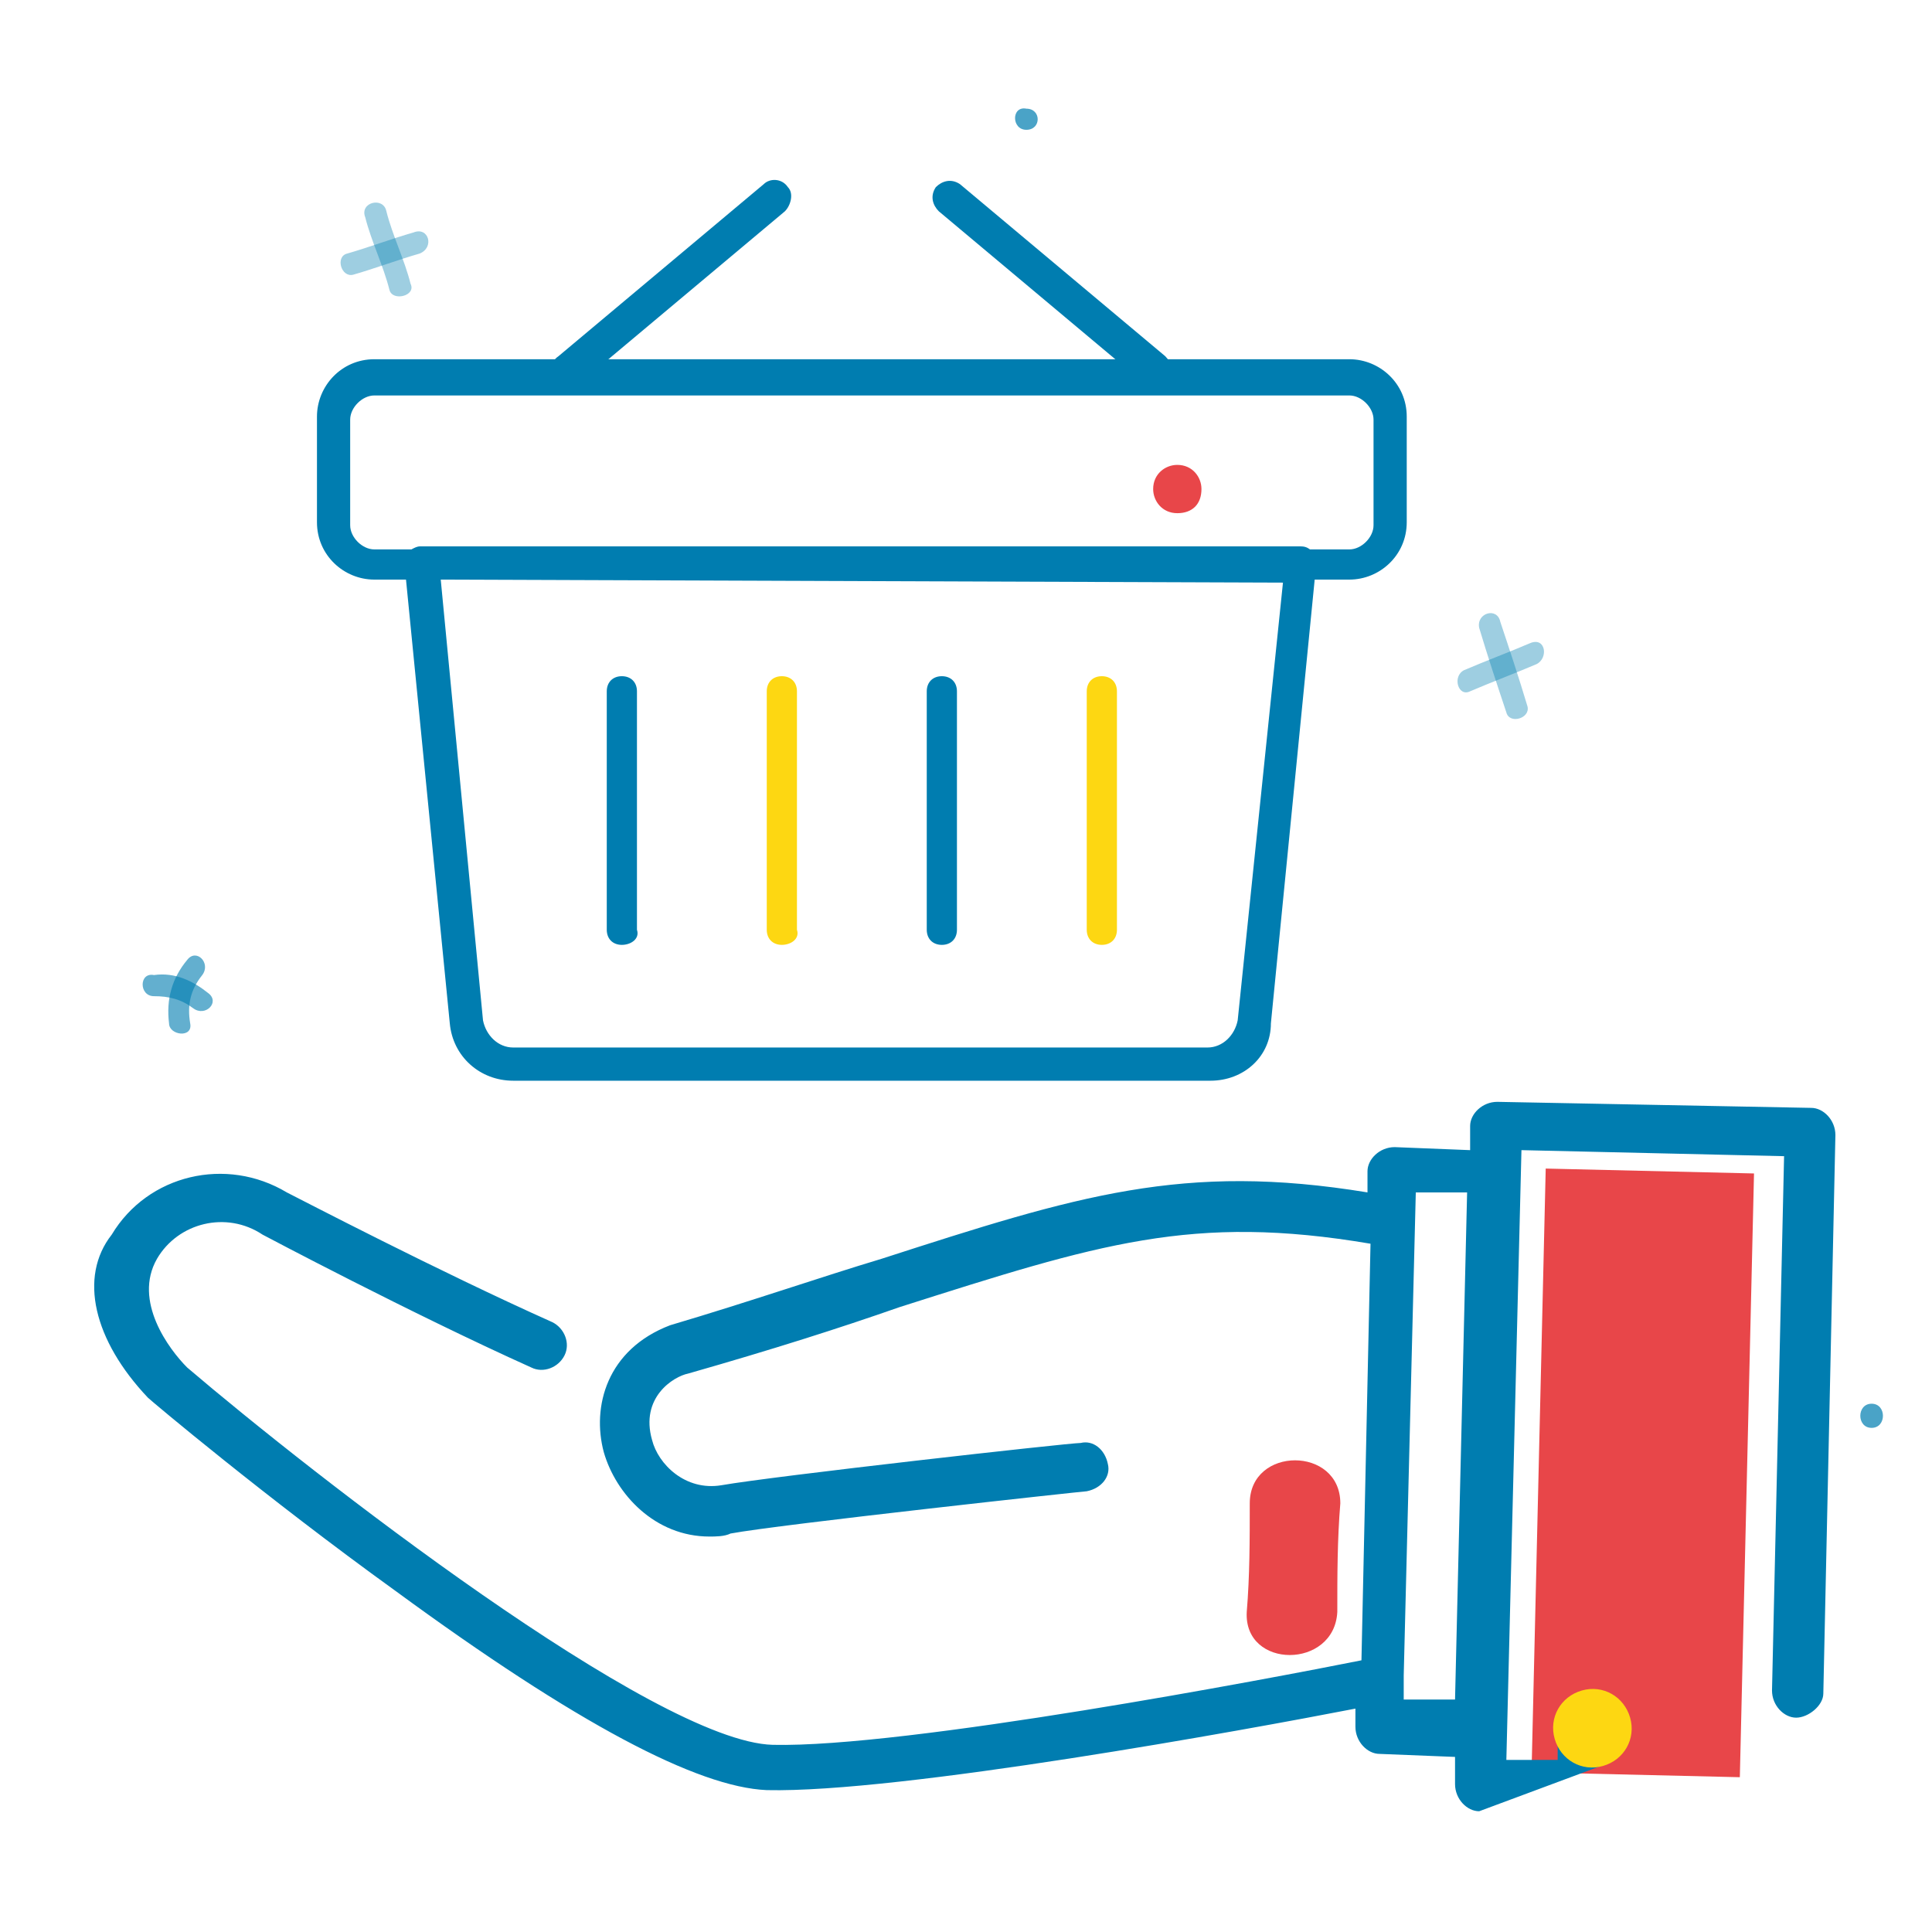
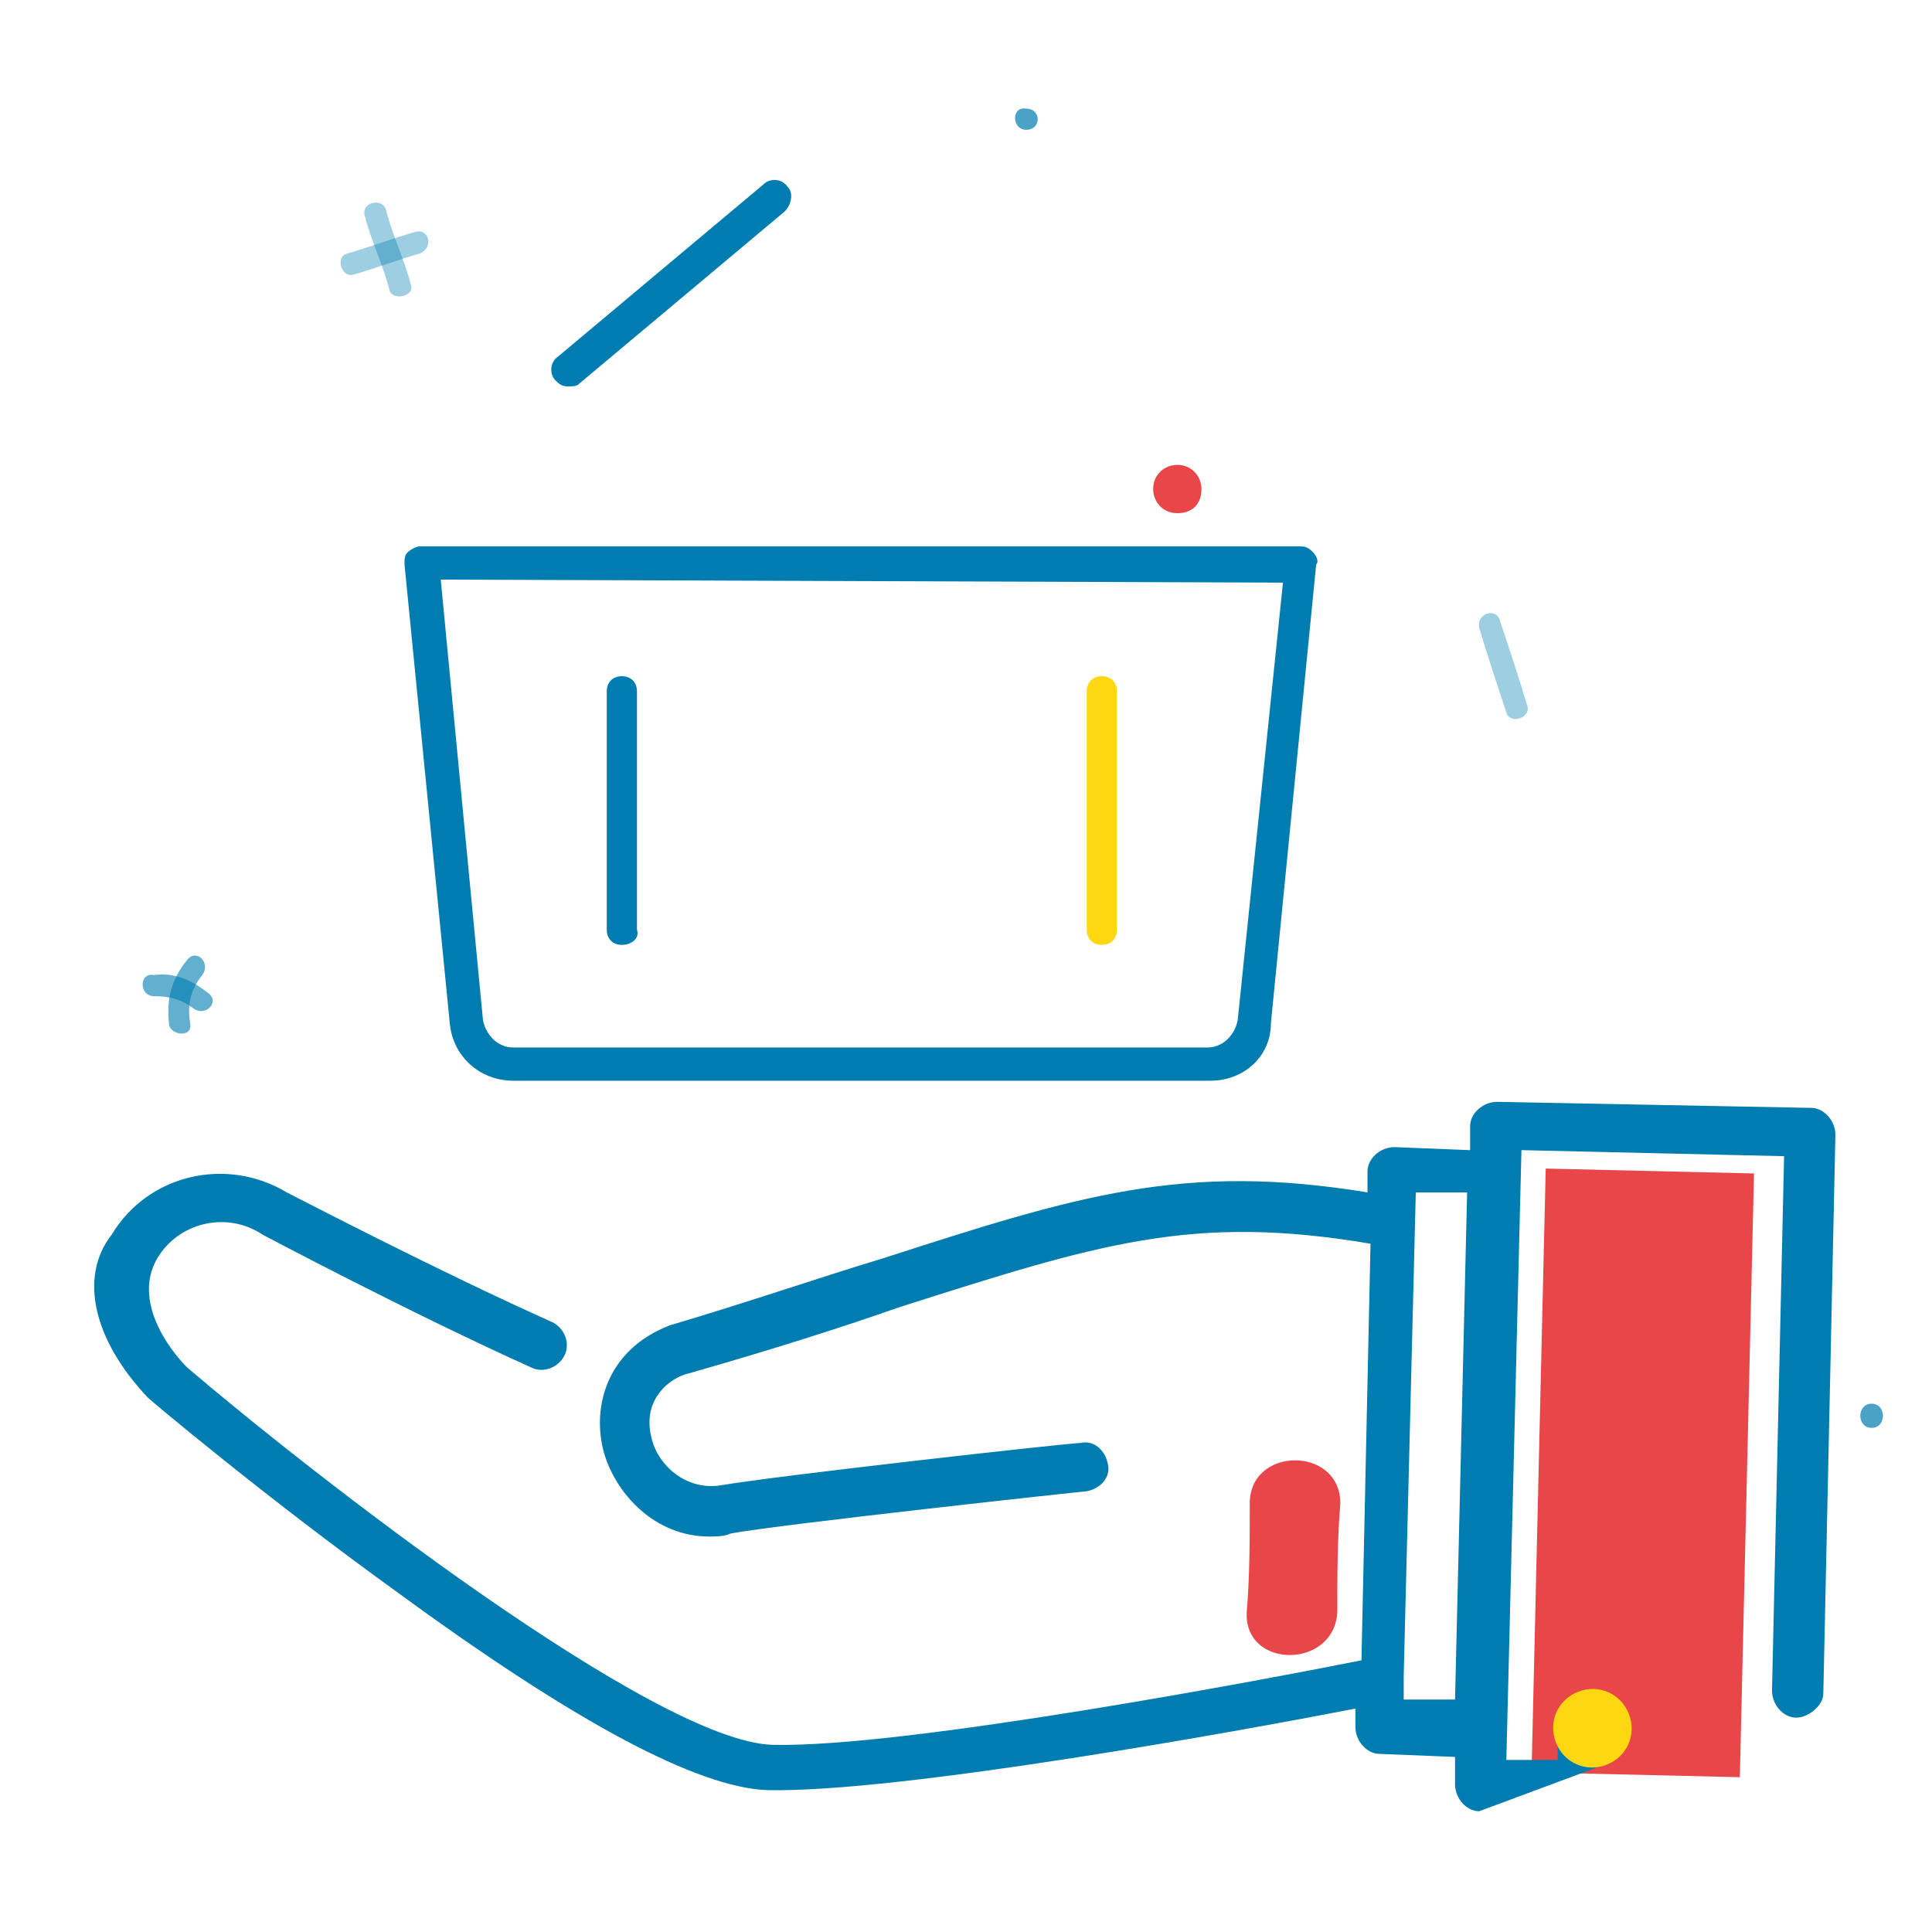
<svg xmlns="http://www.w3.org/2000/svg" version="1.1" id="Layer_1" x="0px" y="0px" viewBox="0 0 64 64" style="enable-background:new 0 0 64 64;" xml:space="preserve">
  <style type="text/css">
	.st0{opacity:0.71;}
	.st1{fill:#007db0;}
	.st2{opacity:0.38;}
	.st3{opacity:0.61;}
	.st4{fill:#FDD712;}
	.st5{fill:#E84649;}
</style>
  <g class="st0">
    <g>
      <path class="st1" d="M62,47.3c0.5,0,0.5-0.8,0-0.8C61.5,46.5,61.5,47.3,62,47.3L62,47.3z" />
    </g>
  </g>
  <g>
    <g class="st2">
      <g>
        <path class="st1" d="M11.7,9.1c0.7-0.2,1.5-0.5,2.2-0.7c0.5-0.2,0.3-0.9-0.2-0.7c-0.7,0.2-1.5,0.5-2.2,0.7     C11.1,8.5,11.3,9.2,11.7,9.1L11.7,9.1z" />
      </g>
    </g>
    <g class="st2">
      <g>
        <path class="st1" d="M13.6,9.4C13.4,8.6,13,7.8,12.8,7c-0.1-0.5-0.9-0.3-0.7,0.2c0.2,0.8,0.6,1.6,0.8,2.4     C13,10,13.8,9.8,13.6,9.4L13.6,9.4z" />
      </g>
    </g>
  </g>
  <g>
    <g class="st3">
      <g>
        <path class="st1" d="M5.1,33c0.5,0,0.9,0.1,1.3,0.4c0.4,0.3,0.9-0.2,0.5-0.5c-0.5-0.4-1.1-0.7-1.8-0.6C4.6,32.2,4.6,33,5.1,33     L5.1,33z" />
      </g>
    </g>
    <g class="st3">
      <g>
        <path class="st1" d="M6.3,33.9c-0.1-0.6,0-1.1,0.4-1.6c0.3-0.4-0.2-0.9-0.5-0.5c-0.5,0.6-0.7,1.3-0.6,2.1     C5.6,34.3,6.4,34.4,6.3,33.9L6.3,33.9z" />
      </g>
    </g>
  </g>
  <g>
    <g class="st2">
      <g>
-         <path class="st1" d="M48.7,22.9c0.7-0.3,1.5-0.6,2.2-0.9c0.4-0.2,0.3-0.9-0.2-0.7c-0.7,0.3-1.5,0.6-2.2,0.9     C48.1,22.4,48.3,23.1,48.7,22.9L48.7,22.9z" />
-       </g>
+         </g>
    </g>
    <g class="st2">
      <g>
        <path class="st1" d="M50.6,23.4c-0.3-1-0.6-1.9-0.9-2.8c-0.1-0.5-0.8-0.3-0.7,0.2c0.3,1,0.6,1.9,0.9,2.8     C50,24,50.7,23.8,50.6,23.4L50.6,23.4z" />
      </g>
    </g>
  </g>
  <g class="st0">
    <g>
      <path class="st1" d="M34,4.3c0.5,0,0.5-0.7,0-0.7C33.5,3.5,33.5,4.3,34,4.3L34,4.3z" />
    </g>
  </g>
  <g>
    <path class="st1" d="M40.1,35.8H17c-1.1,0-2-0.8-2.1-1.9l-1.5-15.2c0-0.2,0-0.3,0.1-0.4c0.1-0.1,0.3-0.2,0.4-0.2h29.2   c0.2,0,0.3,0.1,0.4,0.2c0.1,0.1,0.2,0.3,0.1,0.4l-1.5,15.2C42.1,35,41.2,35.8,40.1,35.8z M14.6,19.2L16,33.8c0.1,0.5,0.5,0.9,1,0.9   h23c0.5,0,0.9-0.4,1-0.9l1.5-14.5L14.6,19.2L14.6,19.2z" />
    <g>
      <g>
        <path class="st1" d="M18.8,12.8c-0.2,0-0.3-0.1-0.4-0.2c-0.2-0.2-0.2-0.6,0.1-0.8l6.8-5.7c0.2-0.2,0.6-0.2,0.8,0.1     C26.3,6.4,26.2,6.8,26,7l-6.8,5.7C19.1,12.8,19,12.8,18.8,12.8z" />
      </g>
      <g>
-         <path class="st1" d="M38.3,12.8c-0.1,0-0.2,0-0.4-0.1L31.1,7c-0.2-0.2-0.3-0.5-0.1-0.8c0.2-0.2,0.5-0.3,0.8-0.1l6.8,5.7     c0.2,0.2,0.3,0.5,0.1,0.8C38.6,12.8,38.4,12.8,38.3,12.8z" />
-       </g>
+         </g>
    </g>
-     <path class="st1" d="M44.7,19.2H12.4c-1,0-1.9-0.8-1.9-1.9v-3.5c0-1,0.8-1.9,1.9-1.9h32.3c1,0,1.9,0.8,1.9,1.9v3.5   C46.6,18.4,45.7,19.2,44.7,19.2z M12.4,13.1c-0.4,0-0.8,0.4-0.8,0.8v3.5c0,0.4,0.4,0.8,0.8,0.8h32.3c0.4,0,0.8-0.4,0.8-0.8v-3.5   c0-0.4-0.4-0.8-0.8-0.8H12.4z" />
  </g>
  <path class="st1" d="M20.6,31.3c-0.3,0-0.5-0.2-0.5-0.5v-7.9c0-0.3,0.2-0.5,0.5-0.5s0.5,0.2,0.5,0.5v7.9  C21.2,31.1,20.9,31.3,20.6,31.3z" />
-   <path class="st4" d="M25.9,31.3c-0.3,0-0.5-0.2-0.5-0.5v-7.9c0-0.3,0.2-0.5,0.5-0.5c0.3,0,0.5,0.2,0.5,0.5v7.9  C26.5,31.1,26.2,31.3,25.9,31.3z" />
-   <path class="st1" d="M31.2,31.3c-0.3,0-0.5-0.2-0.5-0.5v-7.9c0-0.3,0.2-0.5,0.5-0.5c0.3,0,0.5,0.2,0.5,0.5v7.9  C31.7,31.1,31.5,31.3,31.2,31.3z" />
  <path class="st4" d="M36.5,31.3c-0.3,0-0.5-0.2-0.5-0.5v-7.9c0-0.3,0.2-0.5,0.5-0.5s0.5,0.2,0.5,0.5v7.9  C37,31.1,36.8,31.3,36.5,31.3z" />
  <rect x="51.1" y="38.9" transform="matrix(-1 -2.347760e-02 2.347760e-02 -1 107.821 98.972)" class="st5" width="6.9" height="20" />
  <g>
    <path class="st1" d="M4.9,46.3C4.9,46.3,4.9,46.3,4.9,46.3c0.1,0.1,3.9,3.3,8.2,6.4c6,4.4,10,6.5,12.3,6.6c4.4,0.1,15.9-2,19.5-2.7   l0,0.6c0,0.5,0.4,0.9,0.8,0.9l2.5,0.1l0,0.9c0,0.5,0.4,0.9,0.8,0.9l4.3-1.6l0-0.8c0-0.5-0.4-0.9-0.8-0.9s-0.9,0.4-0.9,0.8l0,0.8   l-1.7,0l0.5-20.2l8.7,0.2l-0.4,17.7c0,0.5,0.4,0.9,0.8,0.9s0.9-0.4,0.9-0.8l0.4-18.5c0-0.5-0.4-0.9-0.8-0.9l-10.4-0.2   c-0.5,0-0.9,0.4-0.9,0.8l0,0.8l-2.5-0.1c-0.5,0-0.9,0.4-0.9,0.8l0,0.7c-6.1-1-9.6,0.1-16.1,2.2c-2,0.6-4.3,1.4-7,2.2c0,0,0,0,0,0   c0,0,0,0,0,0c0,0,0,0,0,0c0,0,0,0,0,0c-2.1,0.8-2.6,2.7-2.2,4.2c0.4,1.4,1.7,2.8,3.5,2.8c0.2,0,0.5,0,0.7-0.1   c1.6-0.3,11.7-1.4,11.8-1.4c0.5-0.1,0.8-0.5,0.7-0.9c-0.1-0.5-0.5-0.8-0.9-0.7c-0.4,0-10.2,1.1-11.9,1.4c-1.2,0.2-2.1-0.7-2.3-1.5   c-0.4-1.4,0.7-2.1,1.2-2.2c2.8-0.8,5-1.5,7-2.2c6.6-2.1,9.7-3.1,15.6-2.1l-0.3,13.8c-3,0.6-15.1,2.9-19.5,2.8   c-3.9-0.1-15.3-9-19.4-12.5c-0.6-0.6-1.8-2.2-1-3.6c0.7-1.2,2.3-1.6,3.5-0.8c0,0,0,0,0,0c0,0,4.9,2.6,8.9,4.4   c0.4,0.2,0.9,0,1.1-0.4c0.2-0.4,0-0.9-0.4-1.1c-3.8-1.7-8.4-4.1-8.8-4.3c-2-1.2-4.6-0.6-5.8,1.4C2.6,42.3,3.1,44.4,4.9,46.3z    M46.5,55.5l0.4-16l1.7,0l-0.4,16.8l0,0l-1.7,0L46.5,55.5C46.5,55.5,46.5,55.5,46.5,55.5L46.5,55.5z" />
  </g>
  <g>
    <line class="st1" x1="42.8" y1="53.4" x2="42.8" y2="49.7" />
    <g>
      <path class="st5" d="M44.3,53.4c0-1.2,0-2.4,0.1-3.6c0-1.9-3-1.9-3,0c0,1.2,0,2.4-0.1,3.6C41.2,55.3,44.2,55.3,44.3,53.4    L44.3,53.4z" />
    </g>
  </g>
  <g>
    <g>
      <path class="st5" d="M39,15.4L39,15.4c-0.4,0-0.8,0.3-0.8,0.8c0,0.4,0.3,0.8,0.8,0.8s0.8-0.3,0.8-0.8C39.8,15.8,39.5,15.4,39,15.4    z" />
    </g>
  </g>
  <g>
    <g>
      <path class="st4" d="M53.1,58.5L53.1,58.5c0.7-0.2,1.1-0.9,0.9-1.6c-0.2-0.7-0.9-1.1-1.6-0.9c-0.7,0.2-1.1,0.9-0.9,1.6    C51.7,58.3,52.4,58.7,53.1,58.5z" />
    </g>
  </g>
</svg>